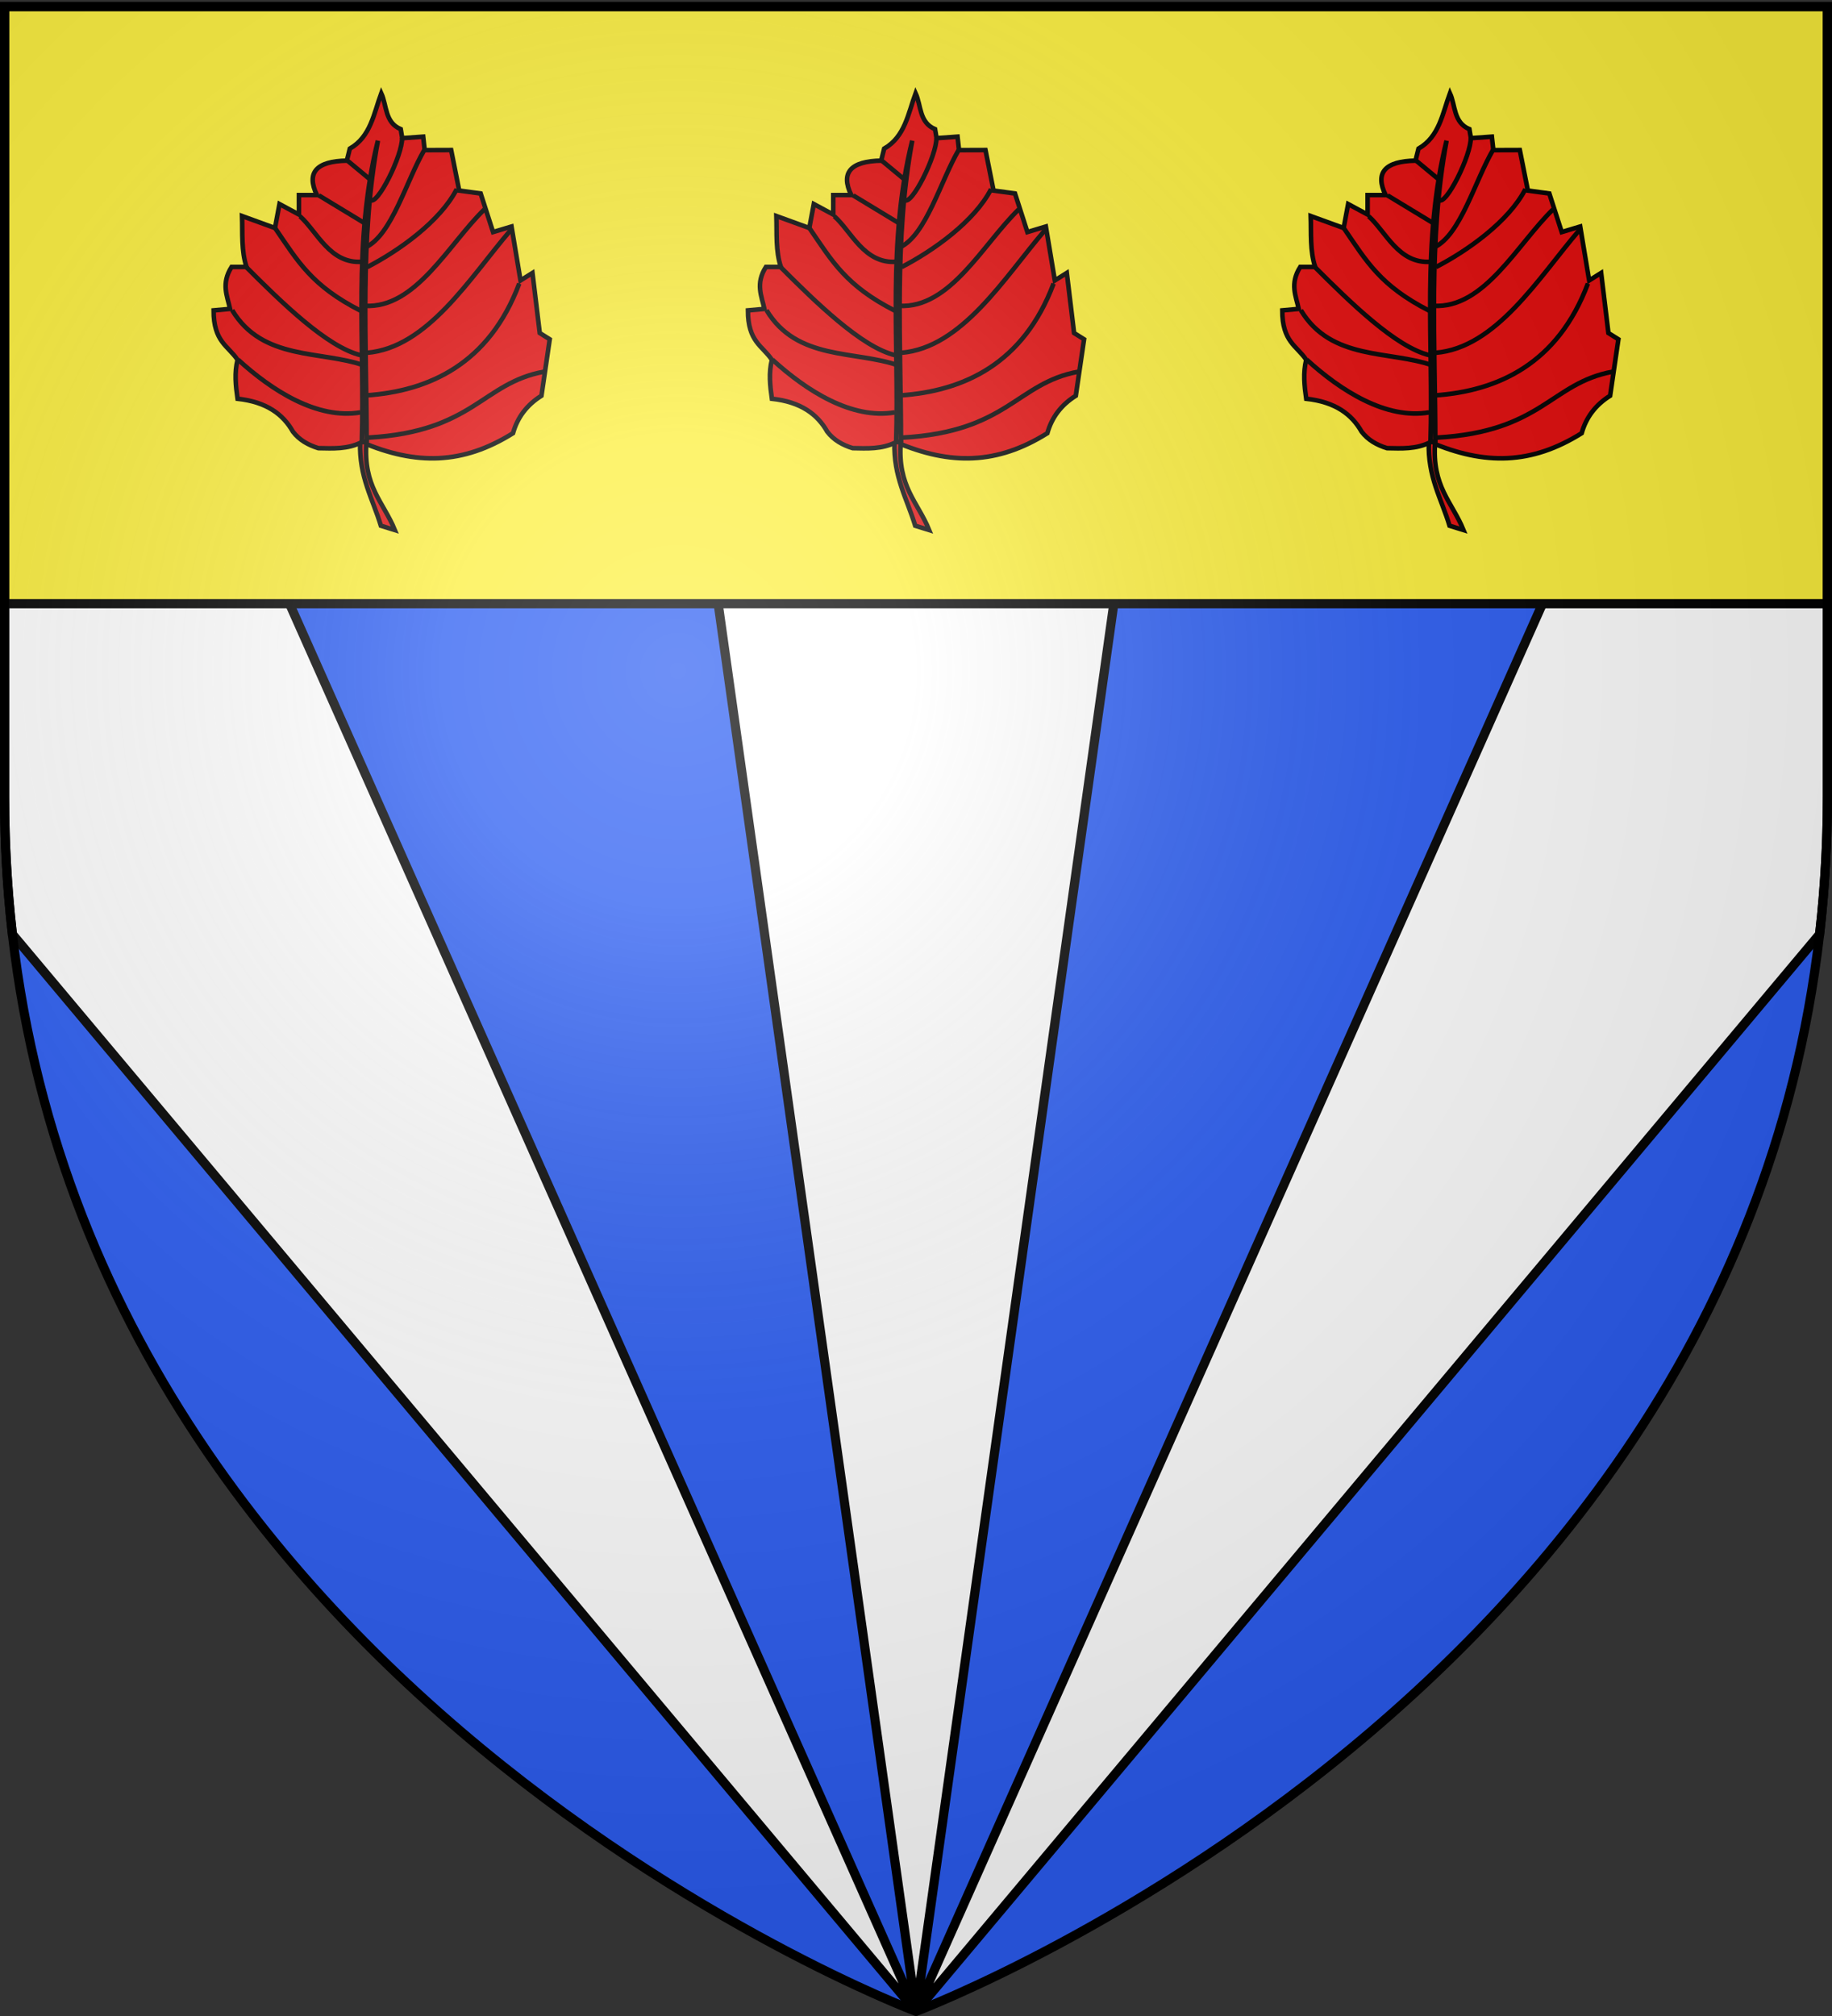
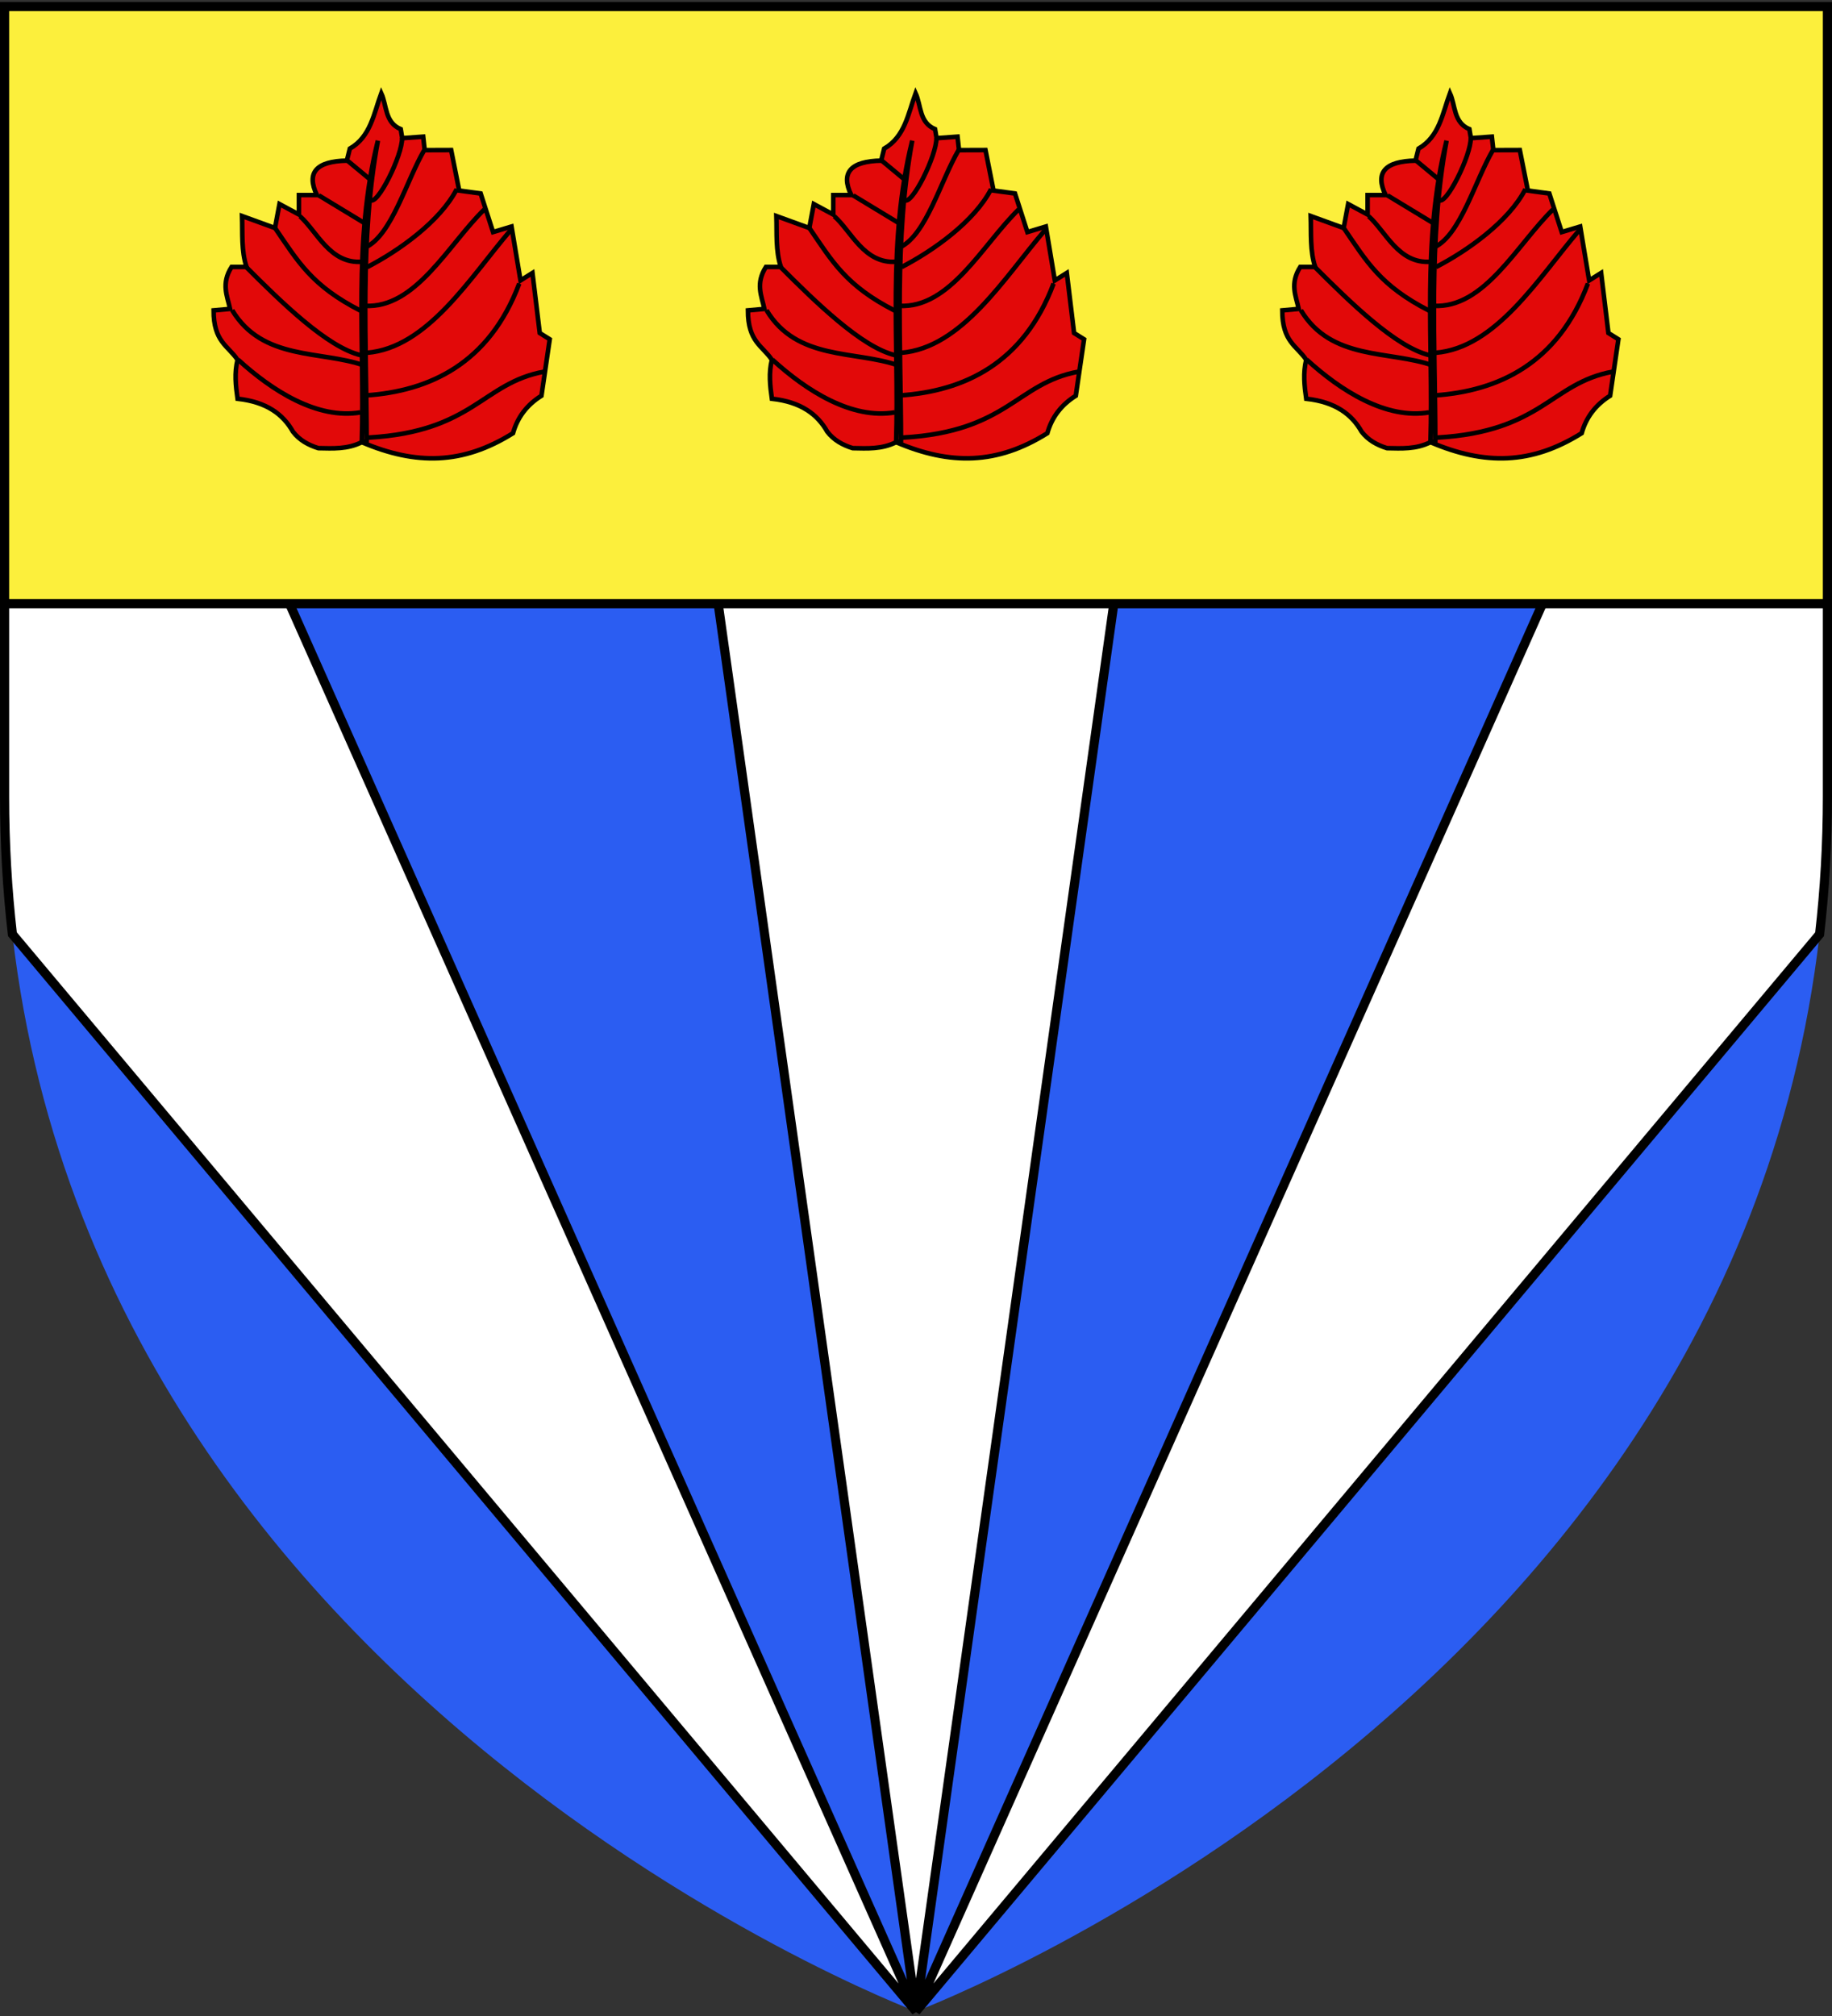
<svg xmlns="http://www.w3.org/2000/svg" xmlns:xlink="http://www.w3.org/1999/xlink" width="600" height="660" version="1.0">
  <rect width="100%" height="100%" fill="#333333" stroke="none" />
  <defs>
    <radialGradient xlink:href="#a" id="d" cx="221.445" cy="226.331" r="300" fx="221.445" fy="226.331" gradientTransform="matrix(1.353 0 0 1.349 -77.63 -85.747)" gradientUnits="userSpaceOnUse" />
    <linearGradient id="a">
      <stop offset="0" style="stop-color:white;stop-opacity:.314" />
      <stop offset=".19" style="stop-color:white;stop-opacity:.251" />
      <stop offset=".6" style="stop-color:#6b6b6b;stop-opacity:.125" />
      <stop offset="1" style="stop-color:black;stop-opacity:.125" />
    </linearGradient>
  </defs>
  <g style="display:inline">
    <path d="M300 658.5s298.5-112.32 298.5-397.772V2.176H1.5v258.552C1.5 546.18 300 658.5 300 658.5z" style="fill:#2b5df2;fill-opacity:1;fill-rule:evenodd;stroke:none;stroke-width:1px;stroke-linecap:butt;stroke-linejoin:miter;stroke-opacity:1;display:inline" />
    <path d="M231.844 173.688 300 658.5l68.156-484.813H231.844zM1.5 173.688v87.03c0 15.544.889 30.599 2.563 45.126L300 658.5 84.156 173.687H1.5zM598.5 173.688v87.03c0 15.544-.889 30.599-2.563 45.126L300 658.5l215.844-484.813H598.5z" style="opacity:1;fill:#fff;fill-opacity:1;stroke:#000;stroke-width:3;stroke-miterlimit:4;stroke-dasharray:none;stroke-opacity:1" />
    <path d="M1.5 2.142h597v195.5H1.5z" style="opacity:1;fill:#fcef3c;fill-opacity:1;stroke:#000;stroke-width:3;stroke-miterlimit:4;stroke-dasharray:none;stroke-opacity:1" />
  </g>
  <g style="display:inline">
    <g id="b" style="display:inline">
      <path d="M952.646 151.072c17.719 7.57 33.067 7.368 49.52-2.942 1.435-5.13 4.498-9.241 9.316-12.257l2.708-18.484-3.267-2.055-2.383-19.665-3.922 2.451-2.942-17.65-6.042 1.817-4.067-12.633-7.022-.952-2.64-13.267-8.666.03-.49-4.413-6.865.49-.49-2.942c-5.233-2.195-4.518-7.695-6.374-11.767-2.44 6.678-3.49 14.241-10.296 18.141l-.98 3.922c-9.972.198-13.366 3.89-9.807 11.277h-5.883v6.374l-6.374-3.432-1.47 7.845-10.787-3.923c.192 5.632-.284 11.43 1.47 16.67h-4.903c-3.469 5.478-1.428 9.453-.49 13.729l-5.393.49c-.01 10.315 4.794 11.604 7.845 16.18-1.06 4.25-.606 8.498 0 12.748 9.538 1.035 14.93 5.11 18.14 10.786 2.088 2.719 4.982 4.363 8.336 5.393 4.74.085 9.479.406 14.218-1.96z" style="opacity:1;fill:#e20909;fill-opacity:1;stroke:#000;stroke-width:1.5;stroke-miterlimit:4;stroke-dasharray:none;stroke-opacity:1" transform="translate(-659.149 -6.312)" />
      <path d="M952.646 151.072c.035-.932 1.587.774 1.586-.158-.025-31.972-2.336-66.263 3.685-98.552-8.263 33.23-4.234 66.023-5.27 98.71zM954.904 149.565c34.304-1.96 37.199-17.858 57.39-21.56" style="opacity:1;fill:none;fill-opacity:1;stroke:#000;stroke-width:1.5;stroke-miterlimit:4;stroke-dasharray:none;stroke-opacity:1" transform="translate(-659.149 -6.312)" />
      <path d="M953.953 135.77c20.804-1.396 40.408-10.37 50.256-36.63M954.27 121.816c19.954-1.592 33.844-24.683 47.08-40.104M953.636 106.435c16.668.955 27.361-20.1 39.148-31.57M954.429 93.749c10.305-5.316 23.904-14.959 29.319-25.542M955.38 71.708c2.19 2.419 10.654-14.663 10.455-20.287M955.539 65.207l-7.446-6.177M953.477 79.32l-14.894-9.032M952.684 92.005c-10.515.77-14.709-9.968-20.288-14.895M952.209 108.02c-15.977-8.167-20.438-16.044-27.901-26.948M952.367 122.609c-10.979-2.55-26.1-17.377-37.882-29.172M953.319 125.939c-14.082-4.945-33.166-1.504-43.123-18.071M952.209 141.32c-14.072 2.398-28.967-7.092-40.103-17.275M953.953 87.248c8.529-4.006 13.272-21.788 19.185-31.858" style="opacity:1;fill:none;fill-opacity:1;stroke:#000;stroke-width:1.5;stroke-miterlimit:4;stroke-dasharray:none;stroke-opacity:1" transform="translate(-659.149 -6.312)" />
-       <path d="M952.106 150.969c-.38 11.464 4.137 18.641 6.785 27.455l4.576 1.42c-3.738-9.184-10.435-14.295-9.31-28.717l-2.051-.158z" style="opacity:1;fill:#e20909;fill-opacity:1;stroke:#000;stroke-width:1.5;stroke-miterlimit:4;stroke-dasharray:none;stroke-opacity:1" transform="translate(-659.149 -6.312)" />
    </g>
    <use xlink:href="#b" id="c" width="600" height="660" x="0" y="0" style="display:inline" transform="translate(-175)" />
    <use xlink:href="#c" width="600" height="660" style="display:inline" transform="translate(350)" />
  </g>
  <g style="display:inline">
-     <path d="M300 658.5s298.5-112.32 298.5-397.772V2.176H1.5v258.552C1.5 546.18 300 658.5 300 658.5z" style="opacity:1;fill:url(#d);fill-opacity:1;fill-rule:evenodd;stroke:none;stroke-width:1px;stroke-linecap:butt;stroke-linejoin:miter;stroke-opacity:1" />
-   </g>
+     </g>
  <g style="display:inline">
-     <path d="M300 658.5S1.5 546.18 1.5 260.728V2.176h597v258.552C598.5 546.18 300 658.5 300 658.5z" style="opacity:1;fill:none;fill-opacity:1;fill-rule:evenodd;stroke:#000;stroke-width:3;stroke-linecap:butt;stroke-linejoin:miter;stroke-miterlimit:4;stroke-dasharray:none;stroke-opacity:1" />
-   </g>
+     </g>
</svg>